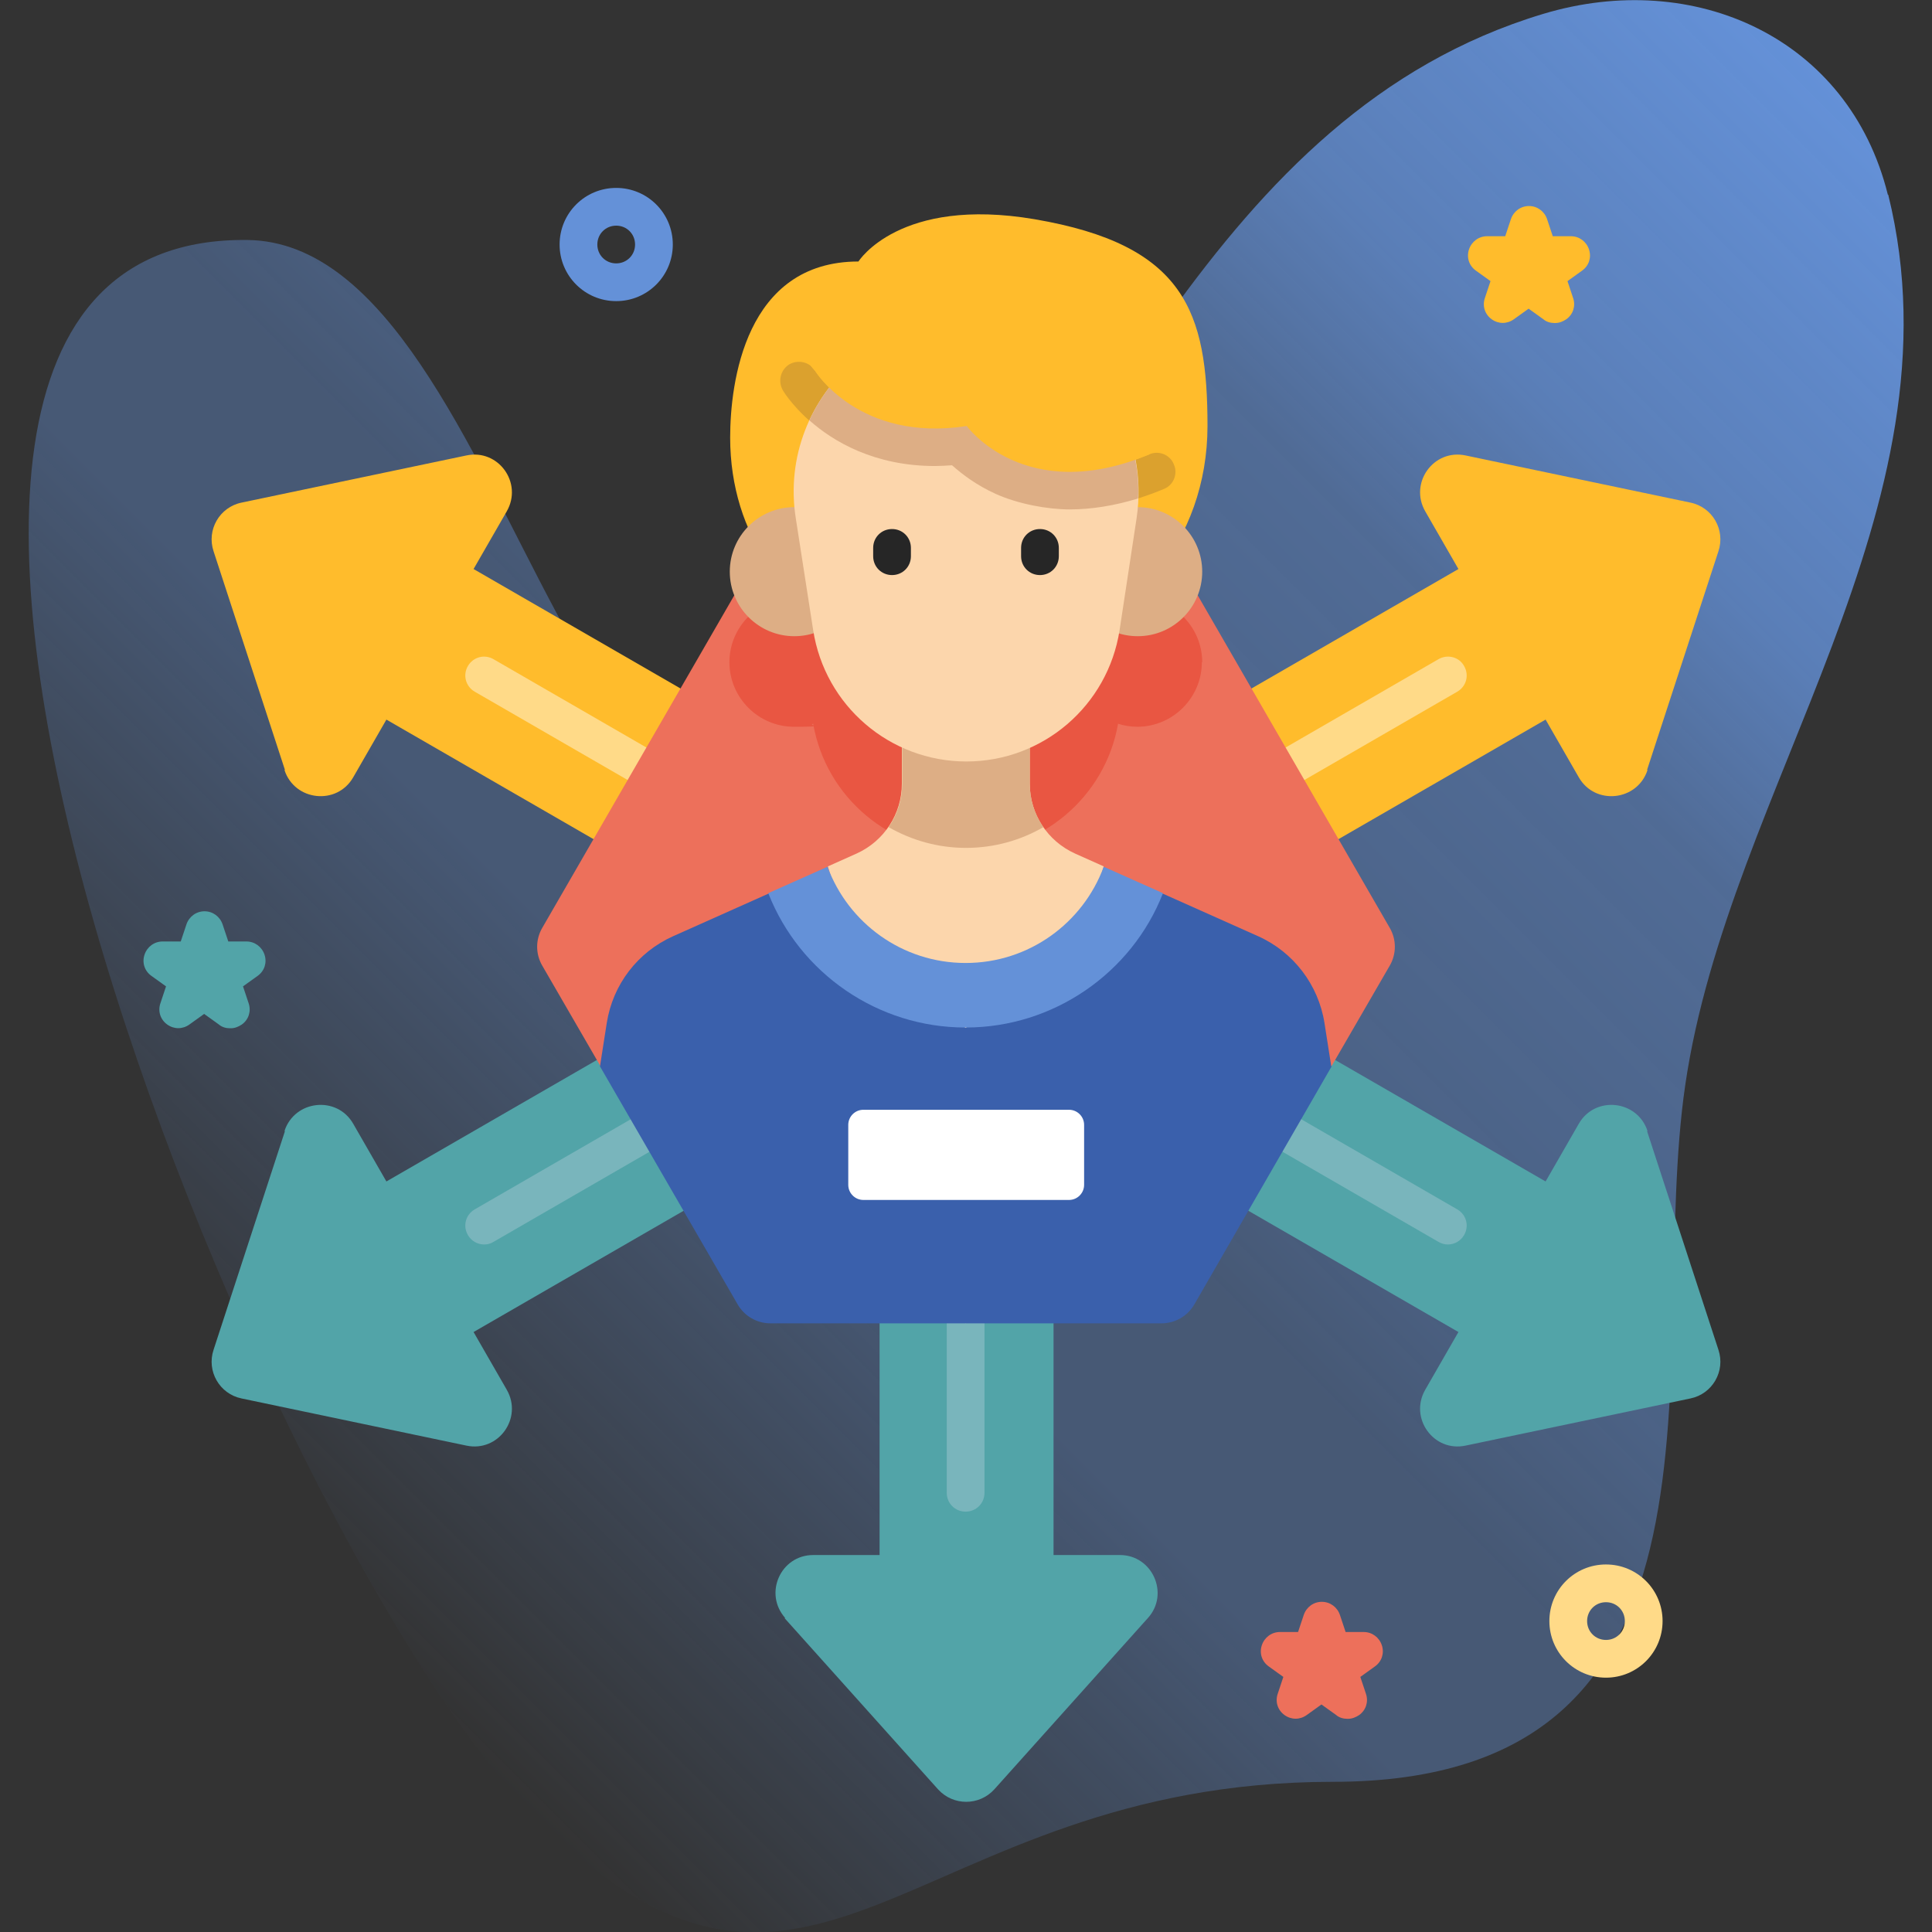
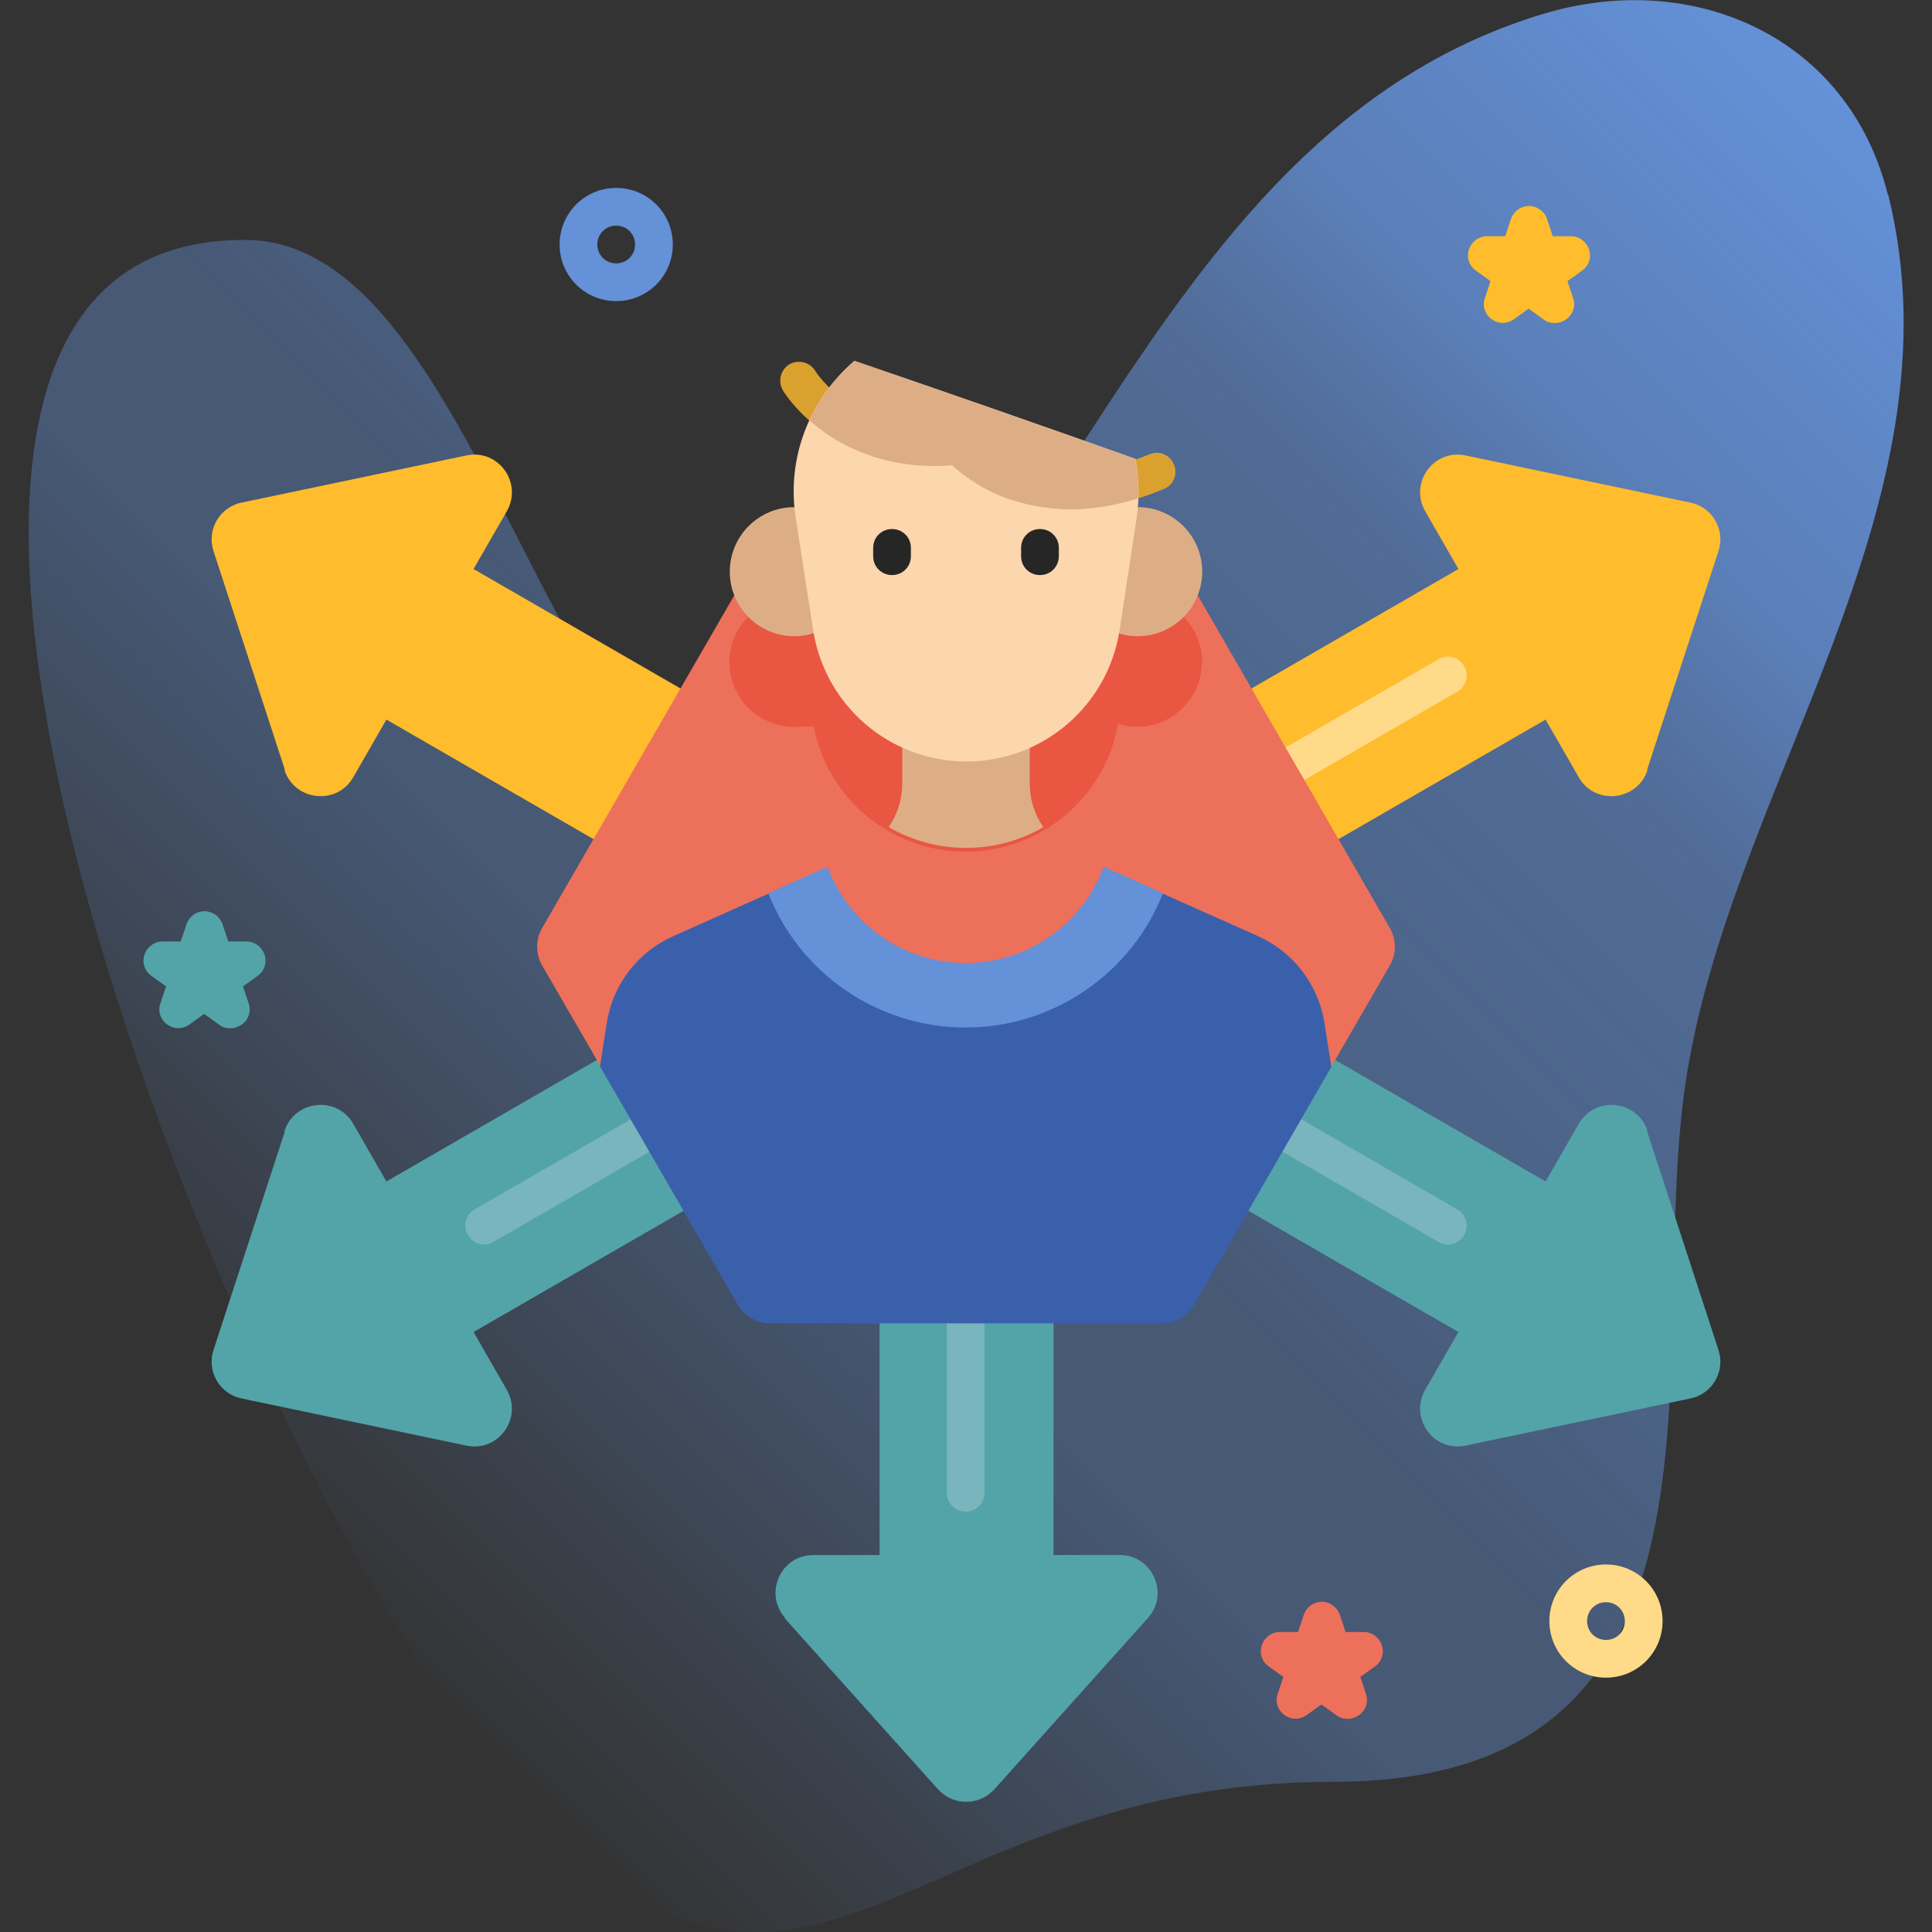
<svg xmlns="http://www.w3.org/2000/svg" id="Capa_1" version="1.1" viewBox="0 0 512 512">
  <rect x="0" y="0" width="512" height="512" fill="#333333" stroke="none" />
  <defs>
    <style>
      .st0 {
        fill: #3a60ac;
      }

      .st1 {
        fill: #fff;
      }

      .st2 {
        fill: #fcd6ac;
      }

      .st3 {
        fill: #262626;
      }

      .st4 {
        fill: #e95642;
      }

      .st5 {
        fill: #6491d8;
      }

      .st6 {
        fill: #79b5bc;
      }

      .st7 {
        fill: #ed705b;
      }

      .st8 {
        fill: #ddae85;
      }

      .st9 {
        fill: #ffda88;
      }

      .st10 {
        fill: #dba12e;
      }

      .st11 {
        fill: #ffbc2c;
      }

      .st12 {
        fill: url(#linear-gradient);
      }

      .st13 {
        fill: #52a4a8;
      }
    </style>
    <linearGradient id="linear-gradient" x1="69.7" y1="102.7" x2="471" y2="504" gradientTransform="translate(0 512) scale(1 -1)" gradientUnits="userSpaceOnUse">
      <stop offset="0" stop-color="#6491d8" stop-opacity="0" />
      <stop offset=".3" stop-color="#6491d8" stop-opacity=".4" />
      <stop offset=".4" stop-color="#6491d8" stop-opacity=".4" />
      <stop offset=".5" stop-color="#6491d8" stop-opacity=".5" />
      <stop offset=".7" stop-color="#6491d8" stop-opacity=".6" />
      <stop offset=".8" stop-color="#6491d8" stop-opacity=".8" />
      <stop offset="1" stop-color="#6491d8" />
    </linearGradient>
  </defs>
  <path class="st12" d="M500.3,51.6c-10.3-41.6-51.3-60-91.4-47.9-87.9,26.5-117.9,123.6-173.9,186.4-82,92-96-125.6-169.4-126.5-138.1-1.7,4.5,346.2,76.5,418.1,73.5,73.5,98.8-9.5,211.1-9.5s82.9-112.7,93.4-184.6c11.5-78.9,74.3-152.9,53.8-236h0Z" />
  <path class="st13" d="M436.5,299.8l18.9,57.9c1.9,5.7-1.6,11.7-7.4,12.9l-59.6,12.5c-8.5,1.8-15-7.3-10.7-14.8l8.8-15.3-121.1-69.9,23.1-39.9,121.1,69.9,8.8-15.3c4.3-7.5,15.5-6.3,18.2,1.9h0Z" />
  <path class="st6" d="M383.7,329.8c-.8,0-1.7-.2-2.5-.7l-90.2-52.1c-2.4-1.4-3.2-4.4-1.8-6.8,1.4-2.4,4.4-3.2,6.8-1.8l90.2,52.1c2.4,1.4,3.2,4.4,1.8,6.8-.9,1.6-2.6,2.5-4.3,2.5h0Z" />
  <path class="st13" d="M75.5,299.8l-18.9,57.9c-1.9,5.7,1.6,11.7,7.4,12.9l59.6,12.5c8.5,1.8,15-7.3,10.7-14.8l-8.8-15.3,121.1-69.9-23.1-39.9-121.1,69.9-8.8-15.3c-4.3-7.5-15.5-6.3-18.2,1.9h0Z" />
  <path class="st6" d="M128.3,329.8c-1.7,0-3.4-.9-4.3-2.5-1.4-2.4-.6-5.4,1.8-6.8l90.2-52.1c2.4-1.4,5.4-.6,6.8,1.8,1.4,2.4.6,5.4-1.8,6.8l-90.2,52.1c-.8.5-1.6.7-2.5.7h0Z" />
  <path class="st11" d="M75.5,204l-18.9-57.9c-1.9-5.7,1.6-11.7,7.4-12.9l59.6-12.5c8.5-1.8,15,7.3,10.7,14.8l-8.8,15.3,121.1,69.9-23.1,39.9-121.1-69.9-8.8,15.3c-4.3,7.5-15.5,6.3-18.2-1.9h0Z" />
-   <path class="st9" d="M218.5,236.1c-.8,0-1.7-.2-2.5-.7l-90.2-52.1c-2.4-1.4-3.2-4.4-1.8-6.8,1.4-2.4,4.4-3.2,6.8-1.8l90.2,52.1c2.4,1.4,3.2,4.4,1.8,6.8-.9,1.6-2.6,2.5-4.3,2.5h0Z" />
  <path class="st11" d="M436.5,204l18.9-57.9c1.9-5.7-1.6-11.7-7.4-12.9l-59.6-12.5c-8.5-1.8-15,7.3-10.7,14.8l8.8,15.3-121.1,69.9,23.1,39.9,121.1-69.9,8.8,15.3c4.3,7.5,15.5,6.3,18.2-1.9h0Z" />
  <path class="st9" d="M293.5,236.1c-1.7,0-3.4-.9-4.3-2.5-1.4-2.4-.6-5.4,1.8-6.8l90.2-52.1c2.4-1.4,5.5-.6,6.8,1.8,1.4,2.4.6,5.4-1.8,6.8l-90.2,52.1c-.8.5-1.6.7-2.5.7Z" />
  <path class="st13" d="M207.9,428.8l40.7,45.4c4,4.4,10.9,4.4,14.9,0l40.7-45.4c5.8-6.4,1.2-16.7-7.4-16.7h-17.6v-139.9h-46.1v139.9h-17.6c-8.6,0-13.2,10.2-7.4,16.7h0Z" />
  <path class="st6" d="M255.9,400.6c-2.8,0-5-2.2-5-5v-104.2c0-2.8,2.2-5,5-5s5,2.2,5,5v104.2c0,2.8-2.2,5-5,5h0Z" />
  <path class="st7" d="M307.8,151.2h-103.6c-3.6,0-6.9,1.9-8.7,5l-51.8,89.7c-1.8,3.1-1.8,6.9,0,10l15.4,26.6h193.8s15.4-26.6,15.4-26.6c1.8-3.1,1.8-6.9,0-10l-51.8-89.7c-1.8-3.1-5.1-5-8.7-5h0Z" />
  <path class="st4" d="M318.6,175.5c0-9.4-7.7-17.1-17.1-17.1s0,0,0,0c.2-2.4.2-4.9,0-7.2h-91.1c-.2,2.4-.2,4.8,0,7.2h0c-9.4,0-17.1,7.7-17.1,17.1s7.7,17.1,17.1,17.1,3.5-.3,5.1-.8c3.4,19.6,20.5,33.9,40.4,33.9s37-14.4,40.4-33.9c1.6.5,3.3.8,5.1.8,9.4,0,17.1-7.7,17.1-17.1Z" />
-   <path class="st2" d="M256,350.7l-36.6-121.1,7.6-3.4c7.3-3.3,12-10.5,12-18.5v-30h33.9v30c0,8,4.7,15.2,12,18.5l7.6,3.4-36.6,121.1Z" />
  <path class="st8" d="M239.1,177.7v30c0,4.2-1.3,8.2-3.6,11.5,6.1,3.5,13.1,5.5,20.5,5.5s14.5-2,20.5-5.5c-2.3-3.3-3.6-7.3-3.6-11.5v-30h-33.9Z" />
  <path class="st0" d="M352.9,282.6l-36.4,63.1c-1.8,3.1-5.1,5-8.7,5h-103.6c-3.6,0-6.9-1.9-8.7-5l-36.5-63.1,1.8-11.5c1.6-10.2,8.2-18.8,17.6-23l25.3-11.3,52.2,35.6,52.2-35.6,25.3,11.3c9.4,4.2,16,12.9,17.6,23l1.8,11.5Z" />
  <path class="st5" d="M256,272.3c23,0,43.9-14.3,52.2-35.6l-15.7-7c-5.5,14.9-19.8,25.5-36.6,25.5s-31.1-10.6-36.6-25.5l-15.7,7c8.4,21.4,29.2,35.6,52.2,35.6h0Z" />
-   <path class="st11" d="M274.2,58.1c-35.9-6.1-46.7,11.2-46.7,11.2-30,0-34,32.1-34,46.7,0,25.8,15.2,46.7,34,46.7s12.8-2.6,18-7.1c7.9,7.6,17.9,12.1,28.7,12.1,25.3,0,45.8-24.5,45.8-54.8s-6-48-45.8-54.8h0Z" />
  <path class="st10" d="M283.5,135.1c-7,0-13.6-1.4-19.6-4.1-5.1-2.3-8.9-5.2-11.6-7.6-1.6.1-3.1.2-4.5.2-27.7,0-39.8-19.2-40.3-20.1-1.4-2.4-.7-5.4,1.6-6.9,2.4-1.4,5.4-.7,6.9,1.6.4.7,11.3,17.8,37.7,15,1.5-.2,3.1.4,4.1,1.5,1.9,2,5.3,4.9,10.2,7.1,10.3,4.7,23.1,4.2,36.6-1.4,2.5-1.1,5.5.1,6.5,2.7,1.1,2.5-.1,5.5-2.7,6.5-8.6,3.6-17,5.4-24.9,5.4h0Z" />
  <circle class="st8" cx="301.5" cy="151.5" r="17.1" />
  <circle class="st8" cx="210.5" cy="151.5" r="17.1" />
  <path class="st2" d="M226.4,95.7c-11.6,9.9-18.1,25.3-15.5,41.7l4.6,29.6c3.1,20,20.3,34.8,40.6,34.8s37.5-14.8,40.6-34.8l4.5-29.6c.8-5.4.7-10.7-.3-15.8-24.7-8.8-49.5-17.4-74.4-25.9h0Z" />
  <path class="st8" d="M301.6,132.1c-6.2,1.9-12.3,2.9-18.1,2.9s-13.6-1.4-19.6-4.1c-5.1-2.3-8.9-5.2-11.6-7.6-1.6.1-3.1.2-4.5.2-16.1,0-27-6.5-33.3-12.1,2.8-6.1,6.9-11.4,11.9-15.8,24.9,8.5,49.7,17.2,74.4,26,.7,3.4,1,6.9.8,10.5Z" />
  <path class="st3" d="M236.4,152.4c-2.8,0-5-2.2-5-5v-2.2c0-2.8,2.2-5,5-5s5,2.2,5,5v2.2c0,2.8-2.2,5-5,5Z" />
  <path class="st3" d="M275.6,152.4c-2.8,0-5-2.2-5-5v-2.2c0-2.8,2.2-5,5-5s5,2.2,5,5v2.2c0,2.8-2.2,5-5,5Z" />
-   <path class="st11" d="M216,98.3s11.7,19,40.2,14.6c0,0,15.4,21.3,48.4,7.5,0,0,.3-41.7-54.1-41.7s-34.5,19.6-34.5,19.6Z" />
-   <path class="st1" d="M283.3,318h-54.5c-2.2,0-4-1.8-4-4v-15.9c0-2.2,1.8-4,4-4h54.5c2.2,0,4,1.8,4,4v15.9c0,2.2-1.8,4-4,4Z" />
  <path class="st7" d="M357,455.5c-1,0-2.1-.3-2.9-1l-3.9-2.8-3.9,2.8c-1.8,1.3-4.1,1.3-5.9,0-1.8-1.3-2.5-3.5-1.8-5.6l1.5-4.5-3.9-2.8c-1.8-1.3-2.5-3.5-1.8-5.6s2.6-3.5,4.8-3.5h4.8l1.5-4.5c.7-2.1,2.6-3.5,4.8-3.5s4.1,1.4,4.8,3.5l1.5,4.5h4.8c2.2,0,4.1,1.4,4.8,3.5s0,4.3-1.8,5.6l-3.9,2.8,1.5,4.5c.7,2.1,0,4.3-1.8,5.6-.9.6-1.9,1-2.9,1h0Z" />
  <path class="st13" d="M60.9,272.5c-1,0-2.1-.3-2.9-1l-3.9-2.8-3.9,2.8c-1.8,1.3-4.1,1.3-5.9,0-1.8-1.3-2.5-3.5-1.8-5.6l1.5-4.5-3.9-2.8c-1.8-1.3-2.5-3.5-1.8-5.6s2.6-3.5,4.8-3.5h4.8l1.5-4.5c.7-2.1,2.6-3.5,4.8-3.5s4.1,1.4,4.8,3.5l1.5,4.5h4.8c2.2,0,4.1,1.4,4.8,3.5s0,4.3-1.8,5.6l-3.9,2.8,1.5,4.5c.7,2.1,0,4.3-1.8,5.6-.9.6-1.9,1-2.9,1h0Z" />
  <path class="st11" d="M411.9,85.6c-1,0-2.1-.3-2.9-1l-3.9-2.8-3.9,2.8c-1.8,1.3-4.1,1.3-5.9,0-1.8-1.3-2.5-3.5-1.8-5.6l1.5-4.5-3.9-2.8c-1.8-1.3-2.5-3.5-1.8-5.6s2.6-3.5,4.8-3.5h4.8l1.5-4.5c.7-2.1,2.6-3.5,4.8-3.5s4.1,1.4,4.8,3.5l1.5,4.5h4.8c2.2,0,4.1,1.4,4.8,3.5s0,4.3-1.8,5.6l-3.9,2.8,1.5,4.5c.7,2.1,0,4.3-1.8,5.6-.9.6-1.9,1-2.9,1h0Z" />
  <path class="st5" d="M163.3,79.8c-8.3,0-15-6.7-15-15s6.7-15,15-15,15,6.7,15,15-6.7,15-15,15ZM163.3,59.8c-2.8,0-5,2.2-5,5s2.2,5,5,5,5-2.2,5-5-2.2-5-5-5Z" />
  <path class="st9" d="M425.6,444.6c-8.3,0-15-6.7-15-15s6.7-15,15-15,15,6.7,15,15-6.7,15-15,15ZM425.6,424.6c-2.8,0-5,2.2-5,5s2.2,5,5,5,5-2.2,5-5-2.2-5-5-5Z" />
</svg>